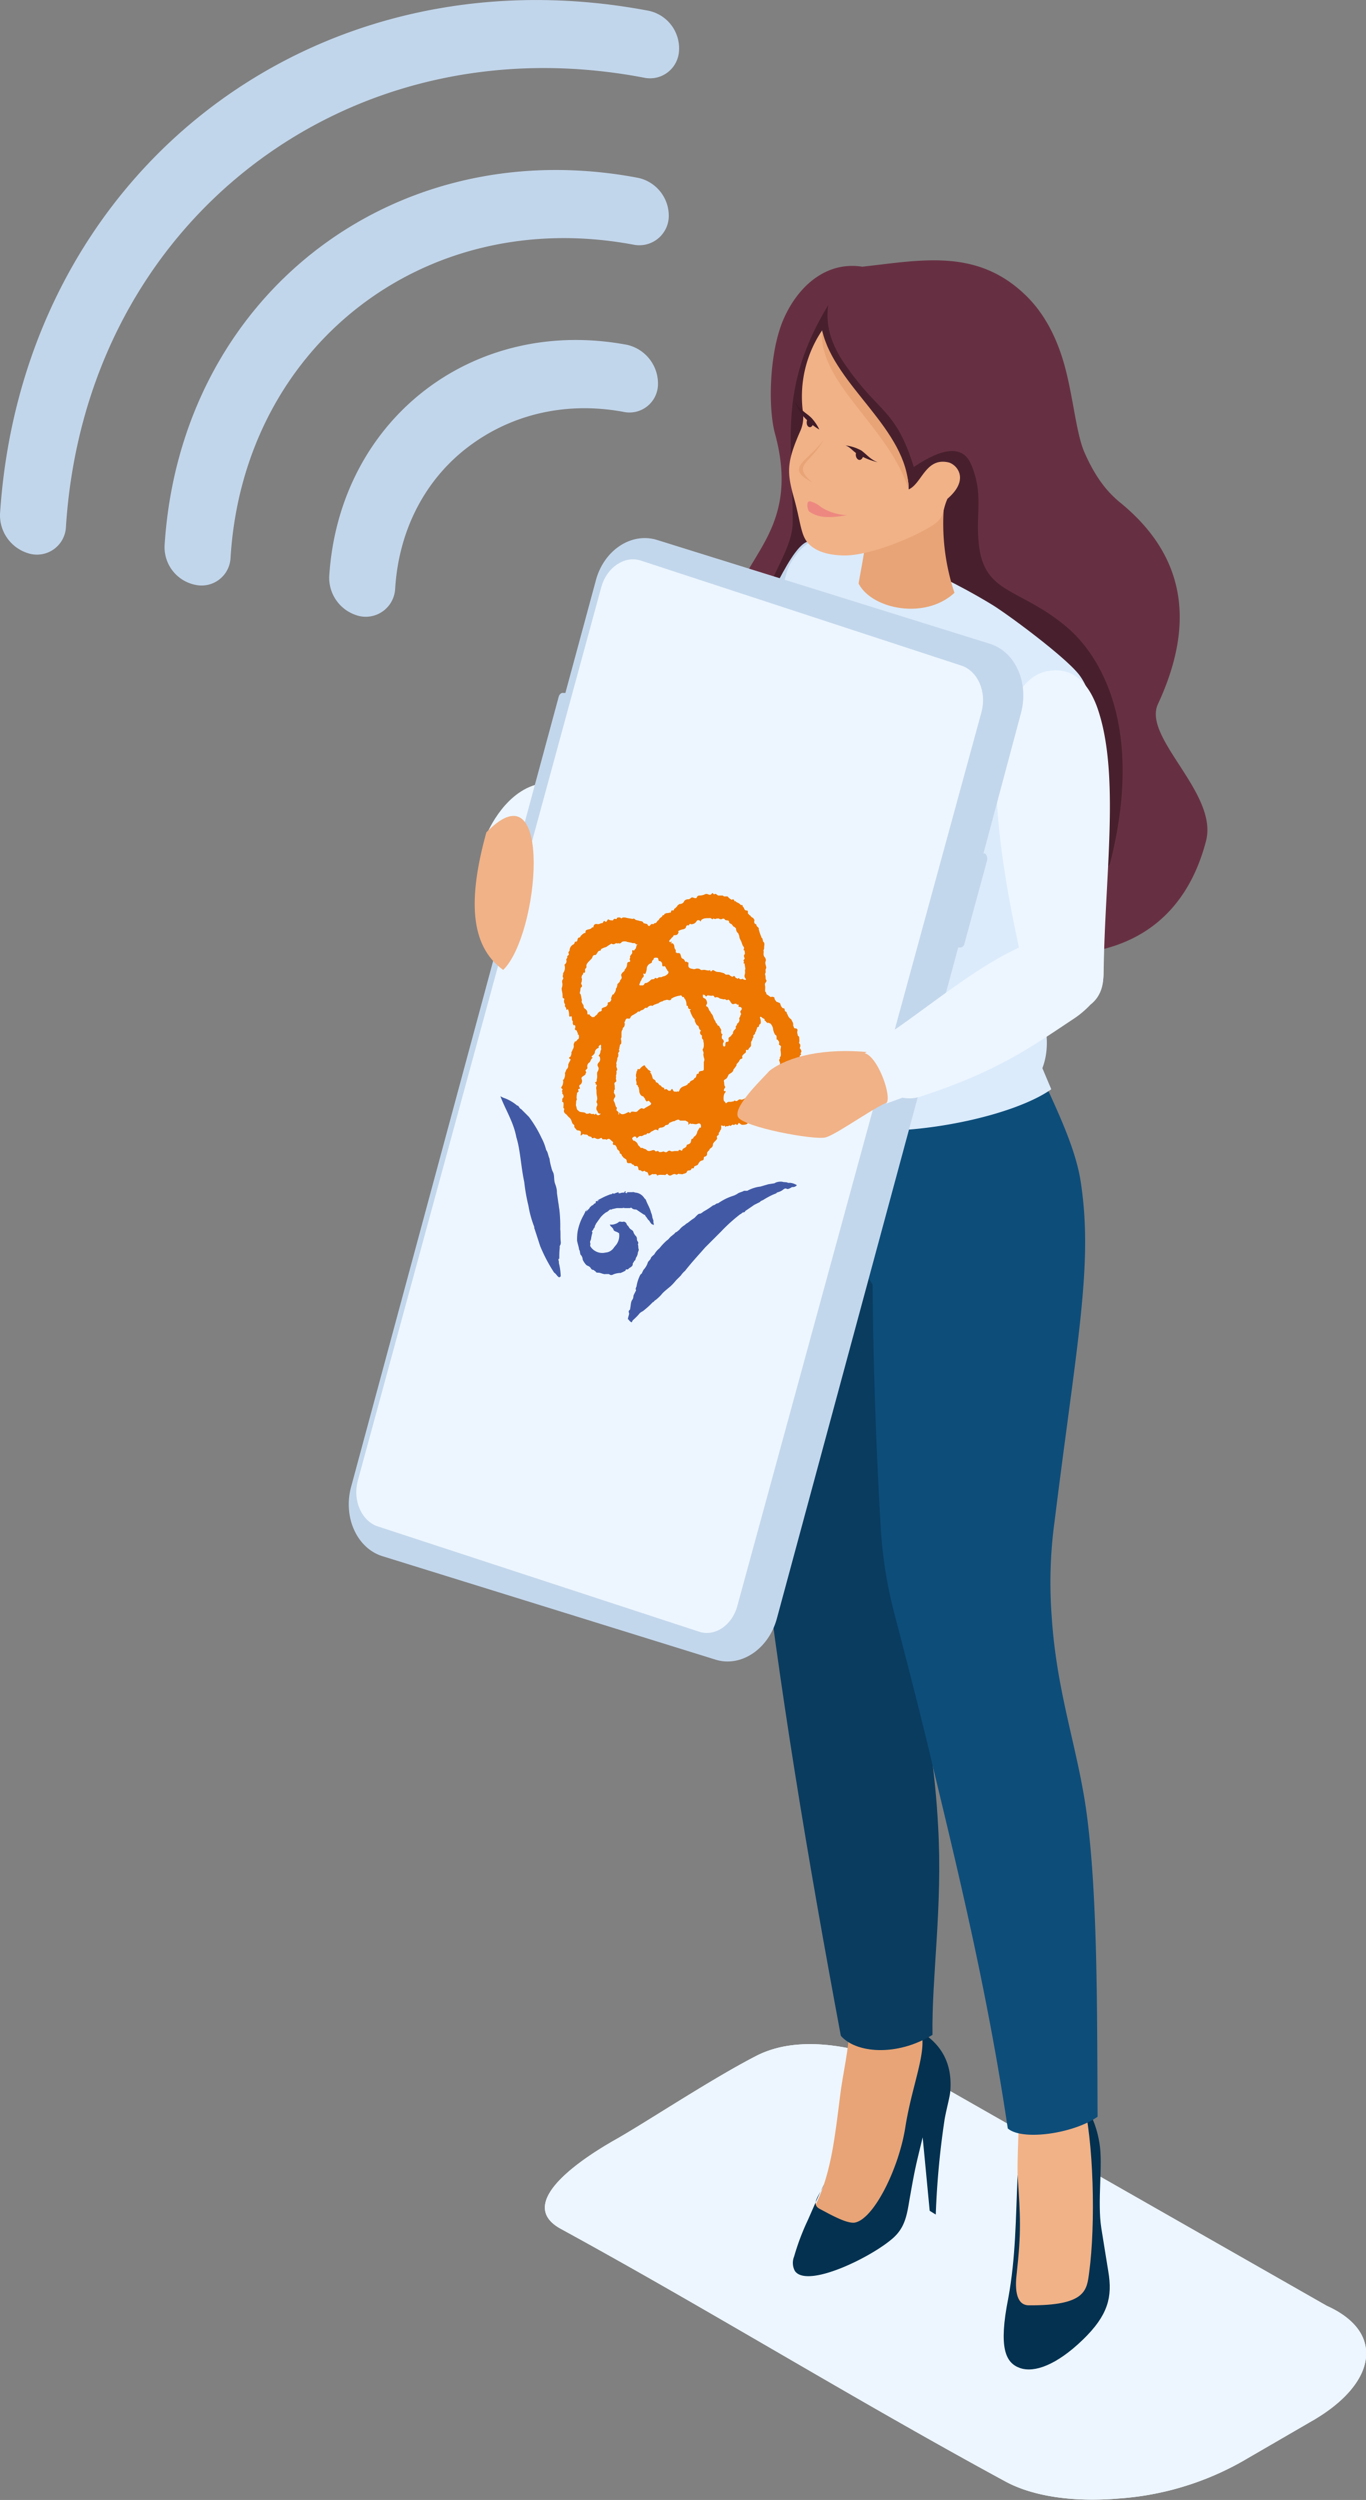
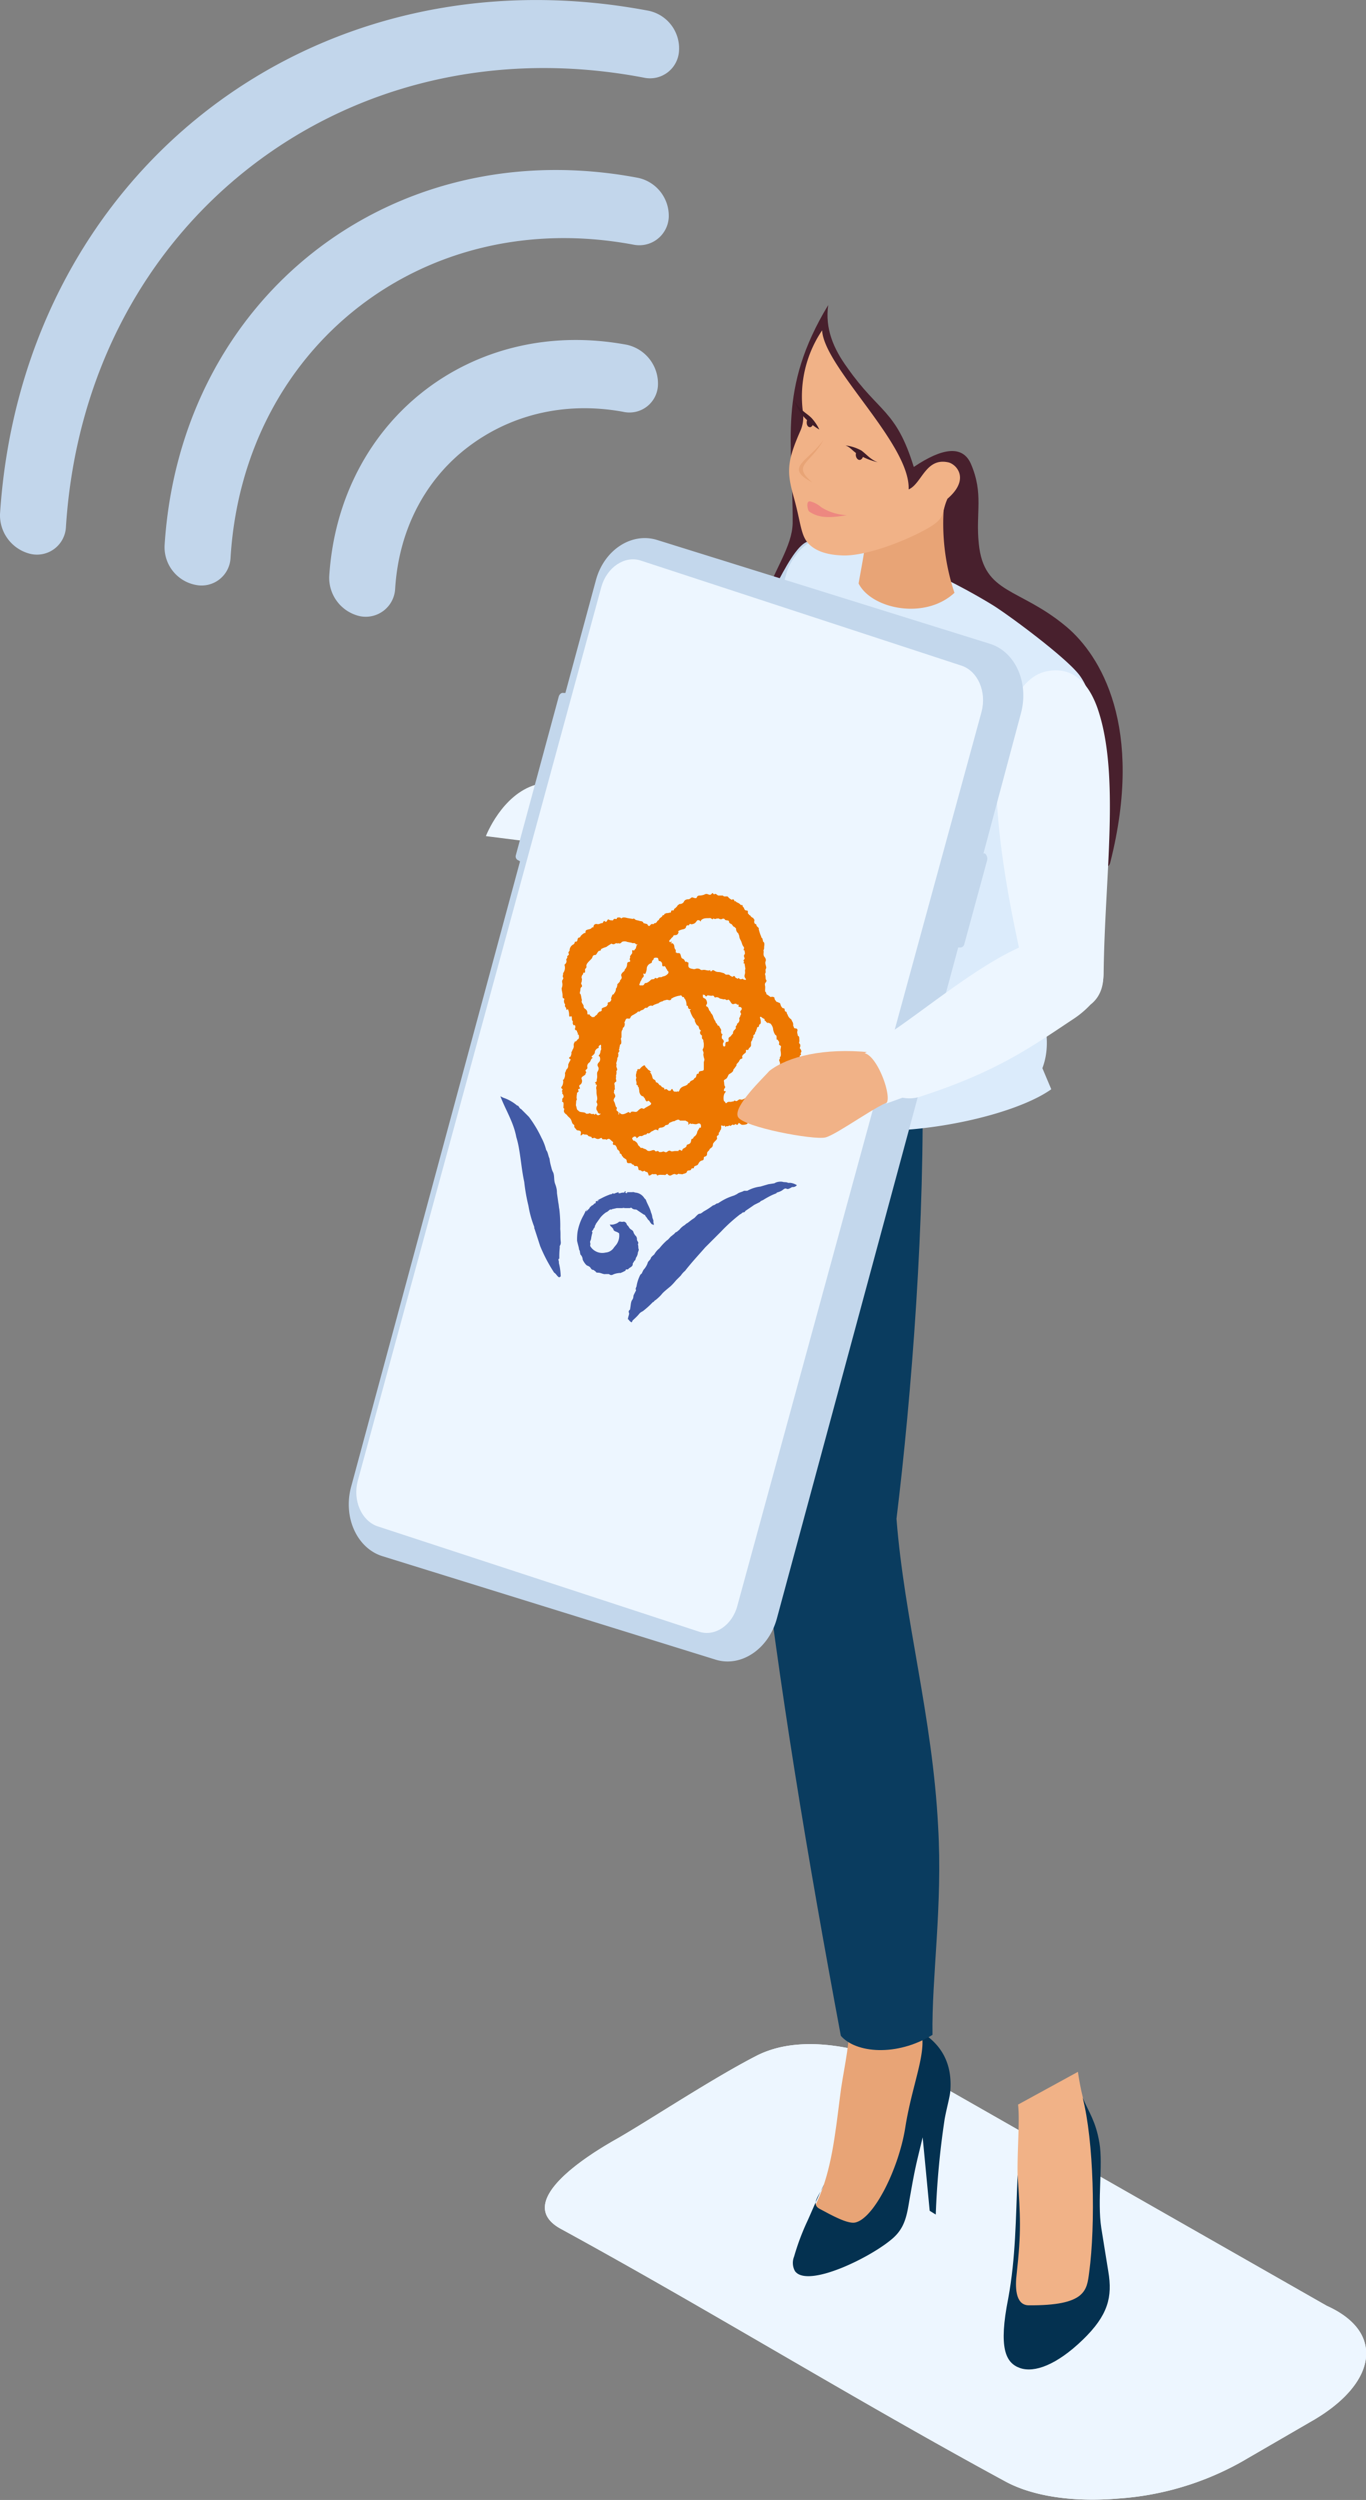
<svg xmlns="http://www.w3.org/2000/svg" viewBox="0 0 292.1 534.3">
  <rect x="0" y="0" width="292.1" height="534.3" fill="#808080" stroke="none" />
  <defs>
    <style>.cls-1{fill:#edf6ff;}.cls-1,.cls-10,.cls-11,.cls-12,.cls-2,.cls-3,.cls-4,.cls-5,.cls-6,.cls-7,.cls-8,.cls-9{fill-rule:evenodd;}.cls-2{fill:#673042;}.cls-3{fill:#48202d;}.cls-4{fill:#c3d7ec;}.cls-5{fill:#f1b287;}.cls-6{fill:#043150;}.cls-7{fill:#e8a476;}.cls-8{fill:#0a3c5f;}.cls-9{fill:#0d4d7a;}.cls-10{fill:#dbebfb;}.cls-11{fill:#401c28;}.cls-12{fill:#ed8880;}.cls-13{fill:#425aa6;}.cls-14{fill:#fff;}.cls-15{fill:#5e66ad;}.cls-16{fill:#ed7700;}.cls-17{fill:#c2d6eb;}</style>
  </defs>
  <g id="レイヤー_2" data-name="レイヤー 2">
    <g id="レイヤー_1-2" data-name="レイヤー 1">
      <path class="cls-1" d="M283.7,492.8l-88.6-50.5c-9.7-4.5-23.5-8-33.4-2.9s-23.7,14.3-30.3,18c-4.9,2.8-22.2,13.2-11.4,19,31.5,17.2,62.8,36.5,94.9,53.9,6,3.3,14.9,4.5,24.2,3.7a62.5,62.5,0,0,0,26.3-7.8l15.7-9.1c6.9-4.1,10.6-8.9,11-13.3S289.7,495.5,283.7,492.8Z" />
      <path class="cls-1" d="M103.9,178.7s3.4-8.9,10.7-11,.4,12.4.4,12.4Z" />
-       <path class="cls-2" d="M184.4,57c-7.7-1.2-13.7,4.1-16.8,11.1s-3.4,18.9-1.9,24.5c5,18.2-4.4,24.8-7.7,33.3a36.9,36.9,0,0,0-1.8,14c.2,7.4-5.6,15.4-2.3,23s20.7,25.3,28,29.5c50.2,22.7,70.4,8.9,76-12.7,2.6-10.2-13.6-22-10.3-29.2,8-17.2,6-31.7-8.2-43.2-2.4-2-5-4.9-7.5-10.6-1.7-3.9-2.3-10.9-4-17.6s-4.6-12.3-8.9-16.3C208.7,53.1,197,55.6,184.4,57Z" />
      <path class="cls-3" d="M177.1,65.2c-.7,5,1.1,9.3,4.1,13.4,6.8,9.7,10.4,8.9,14.2,21.2,6.1-4.1,10.4-4.7,12.2-.7,2.8,6.5,1,10.4,1.7,17.1,1.1,10.9,8.7,9.3,18.8,17.8,7.1,6,16.7,21.2,9.3,50.4-1.5,6-20.6-23.8-42.1-23.8l-17.8-4.4c-7.1-6.4-12.2-7.3-14.6-11.1s-2.3-9.2.2-16.3,6.3-12,6.4-17C169.6,94.4,166.2,83.2,177.1,65.2Z" />
      <path class="cls-1" d="M283.7,492.8l-88.6-50.5c-9.7-4.5-23.5-8-33.4-2.9s-23.7,14.3-30.3,18c-4.9,2.8-22.2,13.2-11.4,19,31.5,17.2,62.8,36.5,94.9,53.9,6,3.3,14.9,4.5,24.2,3.7a62.5,62.5,0,0,0,26.3-7.8l15.7-9.1c6.9-4.1,10.6-8.9,11-13.3S289.7,495.5,283.7,492.8Z" />
      <path class="cls-4" d="M138.5,165.8c-2.3,3.8-1,11.8,3.4,15.4.9,2.5,3.9,4.4,7.4,2.1,10.5-9.8,26.2-25.2,31.8-36.9,3.4-7.4,4.1-27.9-7.1-30.5-3.7-2.3-9.4,13-13.3,19.1C153.2,147.1,147.9,153.9,138.5,165.8Z" />
      <path class="cls-5" d="M230.5,442.8a54.7,54.7,0,0,0,1.4,6.8,66.9,66.9,0,0,1,2.4,11.6,102.6,102.6,0,0,1,.5,21.3c-.2,3-1.3,4.5-1.6,8.6l-16.8,5.3c.4-3.5.9-9,1.1-15s.2-11.2.1-16.5.5-11.7.1-15.1Z" />
      <path class="cls-6" d="M231.5,448.3c1.4,3.3,2.8,5,3.6,9.7s-.5,12.4.4,18.2l1.5,9.3c.9,5.4,0,9.3-5.5,14.6s-10.3,7.1-13.4,6-4.6-4.3-2.5-14.9c1.6-8.7,1.6-17,2-26.4.6,9.1.8,12.1-.2,21.2-.3,2.5-.4,6.6,2.5,6.7,12.3.1,12.5-3.2,13-7C234.3,475.4,233.9,457.5,231.5,448.3Z" />
      <path class="cls-7" d="M197.4,434.2c7.6,9.4-.9,7.9-.2,20.3.1,1-4.1,19.9-4.1,19.9s-11.3,3.1-12.2,3-7.8-2.6-7.8-2.6,1.2-3.5,1.7-4.4c3-6.5,3.8-14.3,4.8-22.1.6-5.2,2-10.4,2-15.2Z" />
      <path class="cls-6" d="M176.2,466.9c-1.2,2.3-2.5,5.5-3.6,7.9a51.7,51.7,0,0,0-2.8,7.5,3.6,3.6,0,0,0,.2,3.1c2.7,3.7,16.4-3,21-7.1,2.9-2.6,3-5.7,3.7-9.4,1-5.7,1.2-6.3,2.6-12.1l1.5,15.7,1.3.8a179.3,179.3,0,0,1,1.9-20.4c.4-2.2,1.1-4.7,1.2-5.9.6-7.1-3-10.7-6.2-12.7,1.2,4.4-2,11.4-3.4,20.3s-6.7,19.5-10.7,20.4c-1.7.4-5.5-1.8-7.6-2.9S175.4,469,176.2,466.9Z" />
      <path class="cls-8" d="M160.2,225.6c-.5,4.3-1.1,15-1.4,31.1s1.2,46.8,3.4,65.7c4.3,37.9,10.6,75.2,17.6,112.7,3.2,3.7,11.9,4.5,19.6-.2-.2-12.2,2.2-27.6,1.2-44.6-1.2-23.4-7.2-44.1-8.9-65.7,3.2-26.1,6.2-64.3,5.5-96.3Z" />
-       <path class="cls-9" d="M215.4,212c4.7,15,13.9,28.8,15.7,40.6,2.7,17.7-.8,34-5.6,72.6a96.5,96.5,0,0,0-.6,20.4c1.1,16.8,5.8,28.6,7.6,43,2.2,17.4,2.1,40.7,2.2,63.8-5.1,3.6-16.1,5.2-19.2,2.5-4.2-28.2-10.2-53.2-15.6-75.6-2.4-10.3-5.2-21.2-8.4-33.5a94.6,94.6,0,0,1-3.1-18.3c-1-16.4-1.7-36.2-1.8-53-13.6-19.8-22.4-29.4-26.1-39.7-.7-6.7,1.7-14.7,1.7-14.7Z" />
      <path class="cls-10" d="M224.4,195.1c-7.4,14.6,2.4,22.8-1.5,33.2l1.9,4.5c-11.9,8.5-55.2,15.5-65.8-1.4l-.3-8.4c-1.8-4,.3-18.5.9-21.1,1.7-8.6.9-13.2,1.8-23.1.3-2.6.5-5.3.8-8,0-.5.1-1.1.1-1.6a16.4,16.4,0,0,1-6.5-9.5,20.2,20.2,0,0,1,3.3-16.4,71.5,71.5,0,0,0,7.3-13,62.6,62.6,0,0,1,1.7-7.5,10.8,10.8,0,0,1,2-4c2.7-3.9,7.5-5.8,15.9-2.3s17.6,7.5,26.4,12.9c3.8,2.4,15.9,11.4,18.5,15a12.7,12.7,0,0,1,2.4,6.9C234.2,164.6,230.2,183.5,224.4,195.1Z" />
      <path class="cls-7" d="M202.4,103.8a46.8,46.8,0,0,0,1.7,22.9c-6.4,5.9-17.8,3.4-20.5-2,.6-3.5,1.3-6.7,1.6-10.2Z" />
      <path class="cls-5" d="M175.8,70.6a25.3,25.3,0,0,0-4.1,17.5,7.4,7.4,0,0,1-.6,4.1c-3,6.8-2.8,8.9-1.3,14.3s1.4,8,3.2,9.8,4.6,2.3,6.9,2.4c4.8.3,13-2.8,17.8-5.4s3.4-3.3,4.9-6.7c5-4.3,1.8-7.5.1-7.8-4.8-1-5.6,4.6-8.4,5.8C194.7,94.9,176.2,78.5,175.8,70.6Z" />
-       <path class="cls-7" d="M175.8,70.6c2.7,12,18.3,21,18.5,34C190,91.1,174.9,81.9,175.8,70.6Z" />
      <path class="cls-11" d="M175.2,91.8a9.9,9.9,0,0,0-1.7-2.5c-1-1-2.3-1.5-3.6-3.6a10,10,0,0,0,2.8,4.2A11.5,11.5,0,0,0,175.2,91.8Z" />
      <path class="cls-11" d="M180.8,95.2a9.1,9.1,0,0,1,3.4,1.1c1,.7,1.9,1.9,3.5,2.5a14.8,14.8,0,0,1-4.2-1.7C182.5,96.6,181.9,95.6,180.8,95.2Z" />
      <path class="cls-12" d="M173.4,107.2a5.7,5.7,0,0,1,2.2,1.2,11.1,11.1,0,0,0,5.5,1.7c-3.5.6-6,.7-8.1-.8C172.7,109,172.2,106.8,173.4,107.2Z" />
      <path class="cls-7" d="M176.1,94c-2.8,5.2-6.9,5.3-2.4,9.1C167.5,99.9,172.8,98.7,176.1,94Z" />
      <path class="cls-11" d="M173.2,89.3c-.4,0-.7.4-.7,1s.3,1,.7,1,.7-.5.7-1S173.6,89.3,173.2,89.3Z" />
      <path class="cls-11" d="M183.7,96.2c-.4,0-.7.4-.7,1s.4,1.1.8,1.1.8-.5.8-1.1A.9.9,0,0,0,183.7,96.2Z" />
      <path class="cls-1" d="M234.7,151.4c4.9,14.2,1.5,36.1,1.3,56.7a10,10,0,0,1-1.3,4.8c-.5.8-15-2.1-16.9-10.8-2.3-10.7-4.3-22.2-4.7-32.5s2.8-24.4,10.6-26.1C229.4,142.3,232.8,146,234.7,151.4Z" />
      <path class="cls-4" d="M211.1,183.8l-4.9,18a.9.9,0,0,1-1,.7h-.3L166.1,346c-1.8,6.5-7.7,10.4-13.1,8.7L81.8,332.6c-5.5-1.7-8.5-8.4-6.7-14.9l36.1-133.6-.3-.2a.9.9,0,0,1-.6-1.1l9.2-34c.2-.5.6-.8,1-.7h.4l6.5-24c1.7-6.5,7.6-10.4,13.1-8.7l71.2,22.2c5.4,1.7,8.4,8.3,6.6,14.9l-8,29.9h.3C211,182.7,211.2,183.3,211.1,183.8Z" />
      <path class="cls-1" d="M149.4,348.7,80.7,326.2c-3.4-1.2-5.3-5.5-4.2-9.7l52.1-191.1c1.2-4.2,5-6.7,8.4-5.6l68.7,22.5c3.4,1.2,5.3,5.5,4.2,9.8l-52.2,191C156.6,347.4,152.8,349.9,149.4,348.7Z" />
      <path class="cls-13" d="M119.6,273c-.4-.1-.7-.8-1.1-1a33.8,33.8,0,0,1-3-5.7l-1.2-3.7c-.1,0,0-.3-.1-.5a22,22,0,0,1-1.2-4.4,38.6,38.6,0,0,1-.9-5.1c-.5-2.3-.7-4.7-1.1-7a19.8,19.8,0,0,0-.6-2.6c-.6-3.2-2.3-5.8-3.4-8.7l.6.3a9,9,0,0,1,3,1.7c.3-.1.5.7.8.7l.6.6,1.1,1.1a25.6,25.6,0,0,1,2.7,4.5,11.7,11.7,0,0,1,1,2.6c.4.5.4,1.2.7,1.8a10.6,10.6,0,0,0,.4,1.9,3.6,3.6,0,0,0,.4,1.1c.3.8.1,1.6.4,2.4s.4,1.3.4,2l.3,2.1c.1.4.1.9.2,1.3a31,31,0,0,1,.2,4.3c.1.9,0,1.7.1,2.6s-.3.8-.2,1.3a19.3,19.3,0,0,0-.1,2.4c-.4.1,0,.5-.1.9a12.7,12.7,0,0,1,.4,2.9Z" />
      <path class="cls-13" d="M139.2,268.8c-.1.5-.6.7-.7,1.1s-.5,1.1-.9,1.5l-.3.6c0,.2-.3.3-.4.5a8.1,8.1,0,0,0-.8,2.5c-.1.1-.1.3-.2.5a.4.4,0,0,1,.1.3l-.5,1c-.1.3,0,.6-.3,1s-.3,1-.4,1.6,0,.4-.2.6-.2.4-.1.6-.1.6-.2,1.1.1.2.1.3a1.7,1.7,0,0,0,.6.6c.2,0,.2-.3.3-.4s.9-.8,1.3-1.3.6-.5.9-.7h0a18,18,0,0,0,2.1-1.9c.2,0,.3-.3.5-.4s1-.8,1.4-1.3,1.3-1.2,1.9-1.7a15.4,15.4,0,0,0,1.2-1.3l1-1a4.5,4.5,0,0,1,.9-1h0c1.4-1.8,2.9-3.4,4.3-5l3.4-3.4a35.1,35.1,0,0,1,4.1-3.7c.2,0,.4-.4.7-.4s.3-.2.4-.3l1.9-1.3,1.2-.6c.2-.3.5-.3.8-.5s1.5-.9,2.3-1.2.3-.2.5-.3.8-.2,1.3-.6.6-.3.9-.2.7-.2,1.1-.4a1.1,1.1,0,0,0,1-.4,3.4,3.4,0,0,0-1.4-.5h-.5c-.3-.2-.8-.1-1.1-.2s-1.2-.1-1.8.3l-1.3.2-1.7.5a7.6,7.6,0,0,0-2.8.9h-.7c-.5.3-1,.3-1.5.7l-.6.3a13.4,13.4,0,0,0-1.8.7,15.1,15.1,0,0,0-1.7,1c-.3-.1-.6.4-1,.4l-.7.5a14.8,14.8,0,0,1-1.3.8c-.3.2-.6.5-.9.5s-.7.5-1.1.9l-.6.4-.9.7c-.3.1-.5.4-.7.5s-.7.5-1,.9l-.6.5c-.3,0-.5.5-.8.6l-.2.2c-.4.2-.7.8-1.1,1a13.3,13.3,0,0,0-1.6,1.7,4.5,4.5,0,0,0-1.1,1.3C139.8,268.2,139.4,268.5,139.2,268.8Z" />
      <path class="cls-13" d="M139.6,261.7c-.3,0-.4-.3-.6-.5a1,1,0,0,0-.4-.5l-.4-.6c-.2-.1-.2-.5-.5-.5l-.9-.6-.3-.2c-.2-.1-.3-.3-.6-.3s-.6-.1-.8-.3-.3,0-.4,0h-1c-.2,0-.4-.1-.6,0h-1.2l-.9.2c-.2,0-.2.2-.4.1s-.6.5-1,.6a6,6,0,0,0-1.2,1.1l-.5.7-.5.7c0,.2-.2.3-.2.5s-.1.3-.2.4-.1.3-.3.5-.1.3,0,.4a7.9,7.9,0,0,0-.3,1.3c0,.3-.3.6-.2.9s0,.4,0,.7a3,3,0,0,0,3.3,1.4,2.3,2.3,0,0,0,1.8-1.1l.5-.6a3.3,3.3,0,0,0,.6-2.3c0-.2-.2-.2-.3-.3s-.6-.2-.8-.4-.1-.3-.2-.4-.3-.4-.5-.5l-.2-.4h0a2,2,0,0,0,1.1-.1,2,2,0,0,0,.9-.5h.4c.2.1.4,0,.6,0s.5.2.6.5.2.3.3.4l.2.3c.3.6.9.5,1,1.2l.3.5a1,1,0,0,1,.4.9c0,.4.5.6.2,1a2.8,2.8,0,0,1,.1.9c.2.3,0,.6-.1.9a2.1,2.1,0,0,1-.4,1.1c-.1.3-.1.6-.4.7h0c0,.3-.3.3-.3.7s-.4.6-.7.8-.2.3-.4.3h-.3c-.1,0-.1.2-.2.3l-.6.3-.5.2c-.1-.1-.3,0-.4,0s-.7.1-1.1.3-.6.1-.9-.1h-.7c-.5.1-1-.3-1.6-.3s-.4-.2-.6-.3-.3-.3-.5-.3-.4-.2-.5-.4-.4-.4-.7-.5-.8-.8-1-1.3a1.6,1.6,0,0,0-.5-1.1c0-.2-.1-.4-.1-.6s-.2-.4-.2-.6-.3-1.2-.4-1.7a12.1,12.1,0,0,1,.1-1.9,11.1,11.1,0,0,1,1.3-3.6l.3-.6c.1-.2.1-.3.2-.3s0-.1.1-.2h.1c0,.1-.2.1-.1.3a.1.1,0,0,0,.1-.1c.2-.3.5-.4.6-.7s.2-.1.3-.3.5-.2.6-.5l.4-.2c0-.1,0-.2-.1-.2h0c.1,0,.2-.3.4-.2h0c.2.1.3-.1.4-.2H128c0,.1-.1.2-.2.1s.3-.2.4-.3l.4-.2a14.2,14.2,0,0,1,1.8-.8c.2-.1.5,0,.6-.3h0c.2.2.4.1.6,0h0l.6-.2h.1c.1.1-.3.1,0,.2s.5-.1.8-.1.5,0,.5-.3h.1a.1.1,0,0,1,0,.2c0,.2.1.1.2.2h.2v-.2h1.1c.3-.1.5.1.8.1a2.5,2.5,0,0,1,1.8,1.2l.3.3c.3.9.9,1.8,1.1,2.7a3.5,3.5,0,0,1,.3,1.1c.1.4.3.6.2,1a1.3,1.3,0,0,1,.1.6A.2.2,0,0,1,139.6,261.7Z" />
      <path class="cls-14" d="M133,254.7v-.2h.3Z" />
      <path class="cls-15" d="M130.3,261.8h.1A.1.1,0,0,0,130.3,261.8Z" />
      <path class="cls-14" d="M132,254.9h0Z" />
      <path class="cls-14" d="M131.4,255h0C131.5,254.9,131.4,254.9,131.4,255Z" />
      <path class="cls-14" d="M130.6,255.1h0Z" />
      <path class="cls-14" d="M130.2,255.3h0Z" />
      <polygon class="cls-14" points="130.1 255.3 130.1 255.4 130 255.4 130.1 255.3" />
      <polygon class="cls-14" points="129.6 255.5 129.7 255.5 129.6 255.5 129.6 255.5" />
      <path class="cls-14" d="M128.5,256.1h.1A.1.1,0,0,1,128.5,256.1Z" />
-       <path class="cls-14" d="M128.1,256.6h0Z" />
      <path class="cls-14" d="M126.6,257.6h-.1a.1.1,0,0,1,.1-.1h.1A.1.1,0,0,1,126.6,257.6Z" />
      <path class="cls-14" d="M126.1,258.1c0-.1.1-.2.2-.3h0Z" />
      <path class="cls-14" d="M125.6,258.6h.2A.2.2,0,0,1,125.6,258.6Z" />
      <path class="cls-16" d="M146.2,192.8a1,1,0,0,1-.9.4c-.2.2-.4.2-.5.5l-.4.4c-.2.1-.3.2-.3.4s-.6-.1-.6.3-.4.2-.5.3-.4,0-.6.1-.4.1-.4.4h-.3c-.1.5-.7.5-.8,1l-.3.2c-.1.2-.3.5-.5.5s-.2,0-.3.2h-.5c-.2.1-.3.4-.5.4s-.3-.2-.4-.4l-.8-.2c-.1-.5-.7-.4-.9-.5s-.7-.1-.9-.3-.3-.2-.5-.1l-1.2-.2c-.3-.1-.9-.2-1.1,0s-.3-.1-.4-.1-.7-.1-.7.2-.5-.1-.7.2,0,.2-.4.2-.5-.1-.7-.2-.3.6-.6.5-.2-.3-.4-.1-.1.4-.4.4-.6.3-1,.2-.8.1-.8.7h-.3c-.2.4-.7.4-1,.5s-.4.2-.4.5-.1.2-.2.2-.8.5-.9.8-.5,0-.6.6-.3.4-.6.5a.6.6,0,0,1-.4.6,1.5,1.5,0,0,0-.7,1.1c.1.3-.4.4-.2.8s-.4.4-.3.7-.3.4-.2.7,0,.6-.2.8l-.2.2a1.9,1.9,0,0,1-.3,1.8c.1.3-.2.6,0,.9s-.2.5-.2.8v.2a1.9,1.9,0,0,1-.1,1.3c0,.6.2.9.2,1.6s.1.4.4.7a1.1,1.1,0,0,0,.1,1.1c.1.1,0,.2,0,.4s.3.3.3.7.3-.2.4.1.2.6.2,1.1.2.4.4.3.2.5.2.7.2.3.2.5-.1.2,0,.4.1.4.3.3.3.4.2.6-.1.4.2.5.1.3.3.5-.1.4.1.4.2.3.2.5,0,.4-.2.5-.3.5-.6.5,0,.3-.1.2-.3.5-.2.7a1.4,1.4,0,0,1-.3.9c0,.3-.3.4-.2.7a1.9,1.9,0,0,1-.2.7c0,.1-.3.1-.3.3s.2.2.3.3-.4.7-.5,1.2a1.1,1.1,0,0,1-.2.8c-.3.2-.3.7-.5.9a2,2,0,0,1-.2,1.3c0,.2-.3.1-.2.3s0,.9-.2,1.2-.3.4,0,.6-.2.4,0,.6.2,0,.1.1a.3.3,0,0,0,0,.4.8.8,0,0,1,.2.7l-.3.4c.2.3-.2.5.1.6s.2.5.2.8-.1.5.1.6-.2.5.1.9.4.3.6.6.6.5.8.9.2.8.5,1,.2.3.2.5.4.5.5.7,1.1-.1.9.8.4-.1.6.1.8-.1,1,.4l.7.2c0,.5.5.1.7.2s.6.4,1.1.1.4.2.6.2.4,0,.6,0,.1.2.2.1.3-.2.5-.2.5.4.8.6-.1.4.1.6.3.1.4.1a1.6,1.6,0,0,1,.5,1c.1-.1.2.1.3.2s.3.3.2.6a.6.6,0,0,1,.5.6c.2,0,.2.2.3.3l.6.4c.2.2,0,.8.5.8h.6c.1.4.5.2.6.5s.6-.1.8.3,0,.7.4.7.4.4.8.2.3.1.4.1.2.1.4.1a1.5,1.5,0,0,1,.3.7c.4.2.7-.5,1.1-.2a.6.6,0,0,1,.7.1v.2c.4-.3.8-.2,1.3-.2s.3.1.5,0,.3-.3.4-.2.4.5.8.3.7-.4,1-.2.6-.3.8-.1.2-.1.3,0,.3.1.5,0,.7-.1.8-.5.8-.1.9-.5.6,0,.6-.4.7-.3.9-.7.4-.7.9-.8.1-.7.5-.8.5-.3.5-.7.4-.5.5-.8.6-.4.7-.8,0-.3.1-.5.4-.5.6-.7.3-.4.2-.6.1-.4.3-.5,0-.5.2-.6.1-.4.2-.4.3-.5.2-.9.5.1.7-.1.1.4.3.2.2-.1.4-.1.4-.3.5-.1.5-.4.7-.2.4-.3.6-.1.4.1.5-.2.5.3.8.3.7,0,1.1-.2a.7.7,0,0,1,.4-.5c.2-.1.5.1.7-.1l.2-.2c.2.1.6.2.8-.1s0-.3.2-.4h.6c.2-.4.5-.4.8-.7s.3-.3.6-.4.5-.7.9-.9,1.1-.1,1.2-.8.8-.2.7-.8.4-.2.7-.4.3-.9.8-1.2.1-.4.3-.6.3-.2.2-.5.1-.4.3-.4a3,3,0,0,1,.4-.8l.4-.5c0-.2.1-.5.1-.7s0-.8.3-1a2.9,2.9,0,0,0,.3-1c.1-.1.1-.4.3-.6s.6-.6.1-1.2-.1-.2-.1-.4,0-.5.2-.5-.1-.4.1-.6-.1-.7-.3-.9a1.1,1.1,0,0,0,.1-.8c-.1-.1-.3-.3-.2-.5s0-.7,0-1.1h-.1c0-.1,0-.2-.1-.2h-.1c0-.3-.2-.7-.1-1s0-.6-.4-.6-.3-.3-.5-.6a1.2,1.2,0,0,0-.2-.9c-.1-.2-.2-.5-.3-.5a1.8,1.8,0,0,1-.7-1c-.2-.1-.1-.6-.4-.6s-.1-.7-.4-.7-.4-.2-.6-.5l-.2-.6-.7-.3c-.1.1-.1-.1-.2-.2s-.3-.3-.3-.7a.8.8,0,0,0-.8-.1l-.7-.5c-.3,0-.2-.5-.4-.6s0-.9-.1-1.3,0-.6.2-.8a.6.6,0,0,0,.1-.4c-.3-.2-.1-.8-.3-1.2a.6.6,0,0,1,.1-.4c.1-.2-.1-.6.1-.9s-.3-1-.1-1.5-.1-.8-.3-1.1-.1-.7-.1-1-.1-.3,0-.4.1-.4.1-.6.2-1-.2-1.1l-.2-.8c-.2,0-.2-.3-.3-.5s-.3-.8-.4-1.2-.1-.1-.1-.2a.2.2,0,0,0,0-.3l-.3-.3c-.2-.1-.1-.5-.3-.5s-.4-.3-.3-.7-.2-.3-.2-.6a1.1,1.1,0,0,1-.7-.6c-.2.1-.2-.2-.4-.3s.1-.7-.3-.7-.5-.2-.6-.5-.3-.2-.3-.5-.3-.1-.4-.2-.3-.3-.5-.4-.5-.2-.6-.4h-.3c.1-.3-.2-.3-.2-.4s-.2.1-.3.1-.6-.3-.8-.6-.9.1-1.1-.3h-1c-.3-.1-.5-.5-.8-.3s-.3-.5-.6-.1-.6.2-.9.1-.5,0-.7.1-.7.2-1,.2-.5.1-.6.4-.6.1-.9,0-.5.4-.9.4S146.4,192.3,146.2,192.8Zm-1.8,46.7c.3-.1.7-.4,1,0h1.2c.2.2.7.2.6.7s.2-.1.4-.1.1.2.3.1.8.2,1.2,0,.8-.1.8.5-.3.2-.3.3-.4.6-.5.9a1.5,1.5,0,0,1-.6,1c-.2,0-.2.5-.5.5s-.1.7-.5,1-.7.1-.7.6l-.2.2c-.2.2-.6.2-.7.6s-.4-.2-.7,0,0,.1-.1.2h-.7c-.4,0-.7.2-1,0s-.5,0-.8.2-.5-.1-.8-.1a1.4,1.4,0,0,1-.9.1c-.2-.5-.6.1-.8-.2s-.5-.2-.8-.1-.7.2-1-.1-.5-.2-.8-.4-.4.1-.6-.2-.4-.3-.5-.6-.3-.5-.6-.7-.1-.1-.3-.1-.1-.3-.3-.3v-.3l.4-.3c.2,0,.5,0,.5.3s.5-.5.9-.4.6-.3,1-.3.3-.4.5-.3.4,0,.6-.2.3-.2.5-.3.5-.4.9-.2.2,0,.3-.2.3-.3.5-.3.7-.1.9-.4.7,0,.9-.6l.7-.3C144,239.6,144.2,239.7,144.4,239.5Zm13.2-20.7c.1.4-.5.5-.2.9l-.3.4c-.2.1-.3.4-.4.6h.1c-.1.3-.3.4-.5.7s-.6.2-.5.8-.3.4-.5.5-.2.4-.2.7-.3.3-.4.2-.2-.6,0-.8,0-.6-.3-.8a1,1,0,0,1,.1-.9V221h-.2c0-.2-.2-.4-.1-.7s-.3-.6-.4-1l-.4-.2c0-.4-.4-.4-.4-.8a3.1,3.1,0,0,1-.5-1,1.6,1.6,0,0,0-.5-.8c0-.3-.3-.4-.4-.7s-.2-.6-.5-.7.1-.5.1-.7-.1-.8-.5-1-.4-.2-.4-.6,0-.2.1-.2.3,0,.4.2.3.2.4,0,.7.1,1.1,0,.4.3.6.4a.9.9,0,0,1,1,.2l.9.2c.3-.2.5.3.8.1s.5.3.8.7.6.1.9.1.2.3.5.2,0,.5.2.5.5,0,.6.3-.2.4-.3.7a1.1,1.1,0,0,0,.2.5l-.2.4c0,.3-.3.4-.2.7S158,218.6,157.6,218.8Zm-2.5,13.5c-.3-.3-.2-.8-.3-1.2s.5-.4.7-.8.2-.4.3-.6.8-.4,1-.9a.5.5,0,0,1,.2-.4l.5-.7c-.1-.3.2-.4.3-.6h0c.3-.2.3-.7.7-.8s.2-.3.2-.5.3-.5.6-.7.2-.5.2-.7h.5c.1-.5.6-.6.6-1s0-.5,0-.7l.3-.5c-.1-.3.3-.4.2-.7s.2-.3.3-.5.1-.5.2-.5.1-.4.2-.5,0-.5.3-.5.1-.5.4-.6.2-.9,0-1.4a.2.2,0,0,1,.2-.2l.4.3.4.2v.3l.3.2c0,.3.3.1.4.5v-.2c.2-.1.2.1.4.1s.6.6.7,1.1a2.9,2.9,0,0,0,.5,1.4c.4.1.2.6.3,1h.2c.1.3.4.4.3.8s.1.3.3.5.1.1.1.2-.1.5-.1.7.2,1,0,1.4a.4.4,0,0,0-.1.5c-.4.2,0,.6,0,1s-.3.5-.3.8-.3,0-.3.2,0,.3-.2.3a.8.8,0,0,1-.1.7c-.6.1-.5.5-.7.8s-.2.5-.4.7-.6.4-.8.6-.3.3-.2.5-.4.2-.5.5-.8.2-1,.7-.4.4-.7.5a.8.8,0,0,1-.4.4c-.4-.2-.2.5-.6.4s-.5.5-.7.2-1,.6-1.5.4-.7.5-1.1.3-.3.1-.5.1-.4.1-.6.1-.5-.1-.8.2-.3-.3-.5-.3-.3-1.3.1-1.8,0-.4-.2-.4v-.3C154.9,232.6,155.1,232.4,155.1,232.3Zm-26.7-9h.1a1.6,1.6,0,0,1,0,.7c.2.2-.1.5-.1.7s-.1.6-.3.8,0,.2.1.3.3.8-.1,1.2-.4.7-.2,1,.1.7-.1,1-.1.7-.1,1.1-.1.5-.1.7,0,.4,0,.3-.1.2-.3.2,0,.2.1.2-.2.3.1.3-.1.5,0,.9,0,.8.1,1.3.2.9,0,1.3a.4.4,0,0,0,.1.5c0,.1.1.4,0,.5a1.1,1.1,0,0,0-.1,1,.5.5,0,0,1,.2.4c.2.2.3.4.5.3s.1.1,0,.2-.2,0-.2.1-.5.1-.6-.2-.3.3-.4.1-.3-.1-.5-.1-.3-.1-.5-.2a1.1,1.1,0,0,1-.8.1c-.2-.4-1.2-.2-1.5-.5s-.3-.2-.4-.4-.1-.5-.2-.7,0-.5,0-.9.3-.6.1-.7a4.1,4.1,0,0,1,.1-1.1c-.2-.1.5-.4.3-.6s0-.4.2-.4.1-.2,0-.4,0-.4.2-.5.5-.6.3-1.1.2-.6.6-.9.1-.4.3-.5-.1-.3-.1-.5.5-.3.4-.7.1-.8.4-1,.3-.7.6-.9,0-.2-.1-.3.4-.4.6-.7a.6.6,0,0,0,.1-.4,1.1,1.1,0,0,1,.7-.8c.2,0,.1-.2.1-.3S128.2,223.4,128.4,223.3Zm17-10.5c.4-.3.4.4.7.3s.1.4.3.3a2.4,2.4,0,0,1,.4,1.5c.1.1.3,0,.3.2s.1.6.5.6-.2.2-.1.3.2.5.3.7.3.7.6,1,.1.4.2.6.3.8.6.9.2.7.5.9.1.3,0,.4v.3a.7.7,0,0,0,.4.5v.5c0,.3.3.3.3.6s.1.4.1.8,0,.7-.2,1,.3.6.1,1.1a3.6,3.6,0,0,0,.2,1c.1.3-.1.5-.1.8s0,.9,0,1.4-.6.3-.9.5-.1.2-.2.4-.4-.1-.5.5-.4.4-.5.7-.7.3-.9.7-.4.1-.4.3-.4.4-.7.5-.9.3-1.1.9-.5.1-.6.3-.2-.1-.4,0-.4-.3-.5-.5-.3.1-.4.3h-.1c-.5.2-.6-.5-1-.3s-.2-.3-.3-.3-.3-.1-.5-.2l-.2-.3c-.3,0-.4-.3-.6-.5s-.5-.1-.5-.4-.5-.4-.6-.6-.2-.9-.5-1.2,0-.1.1-.2-.2-.1-.2-.2-.4-.2-.5-.4-.5-.4-.6-.8h-.2a2.3,2.3,0,0,0-.9.8h-.4c-.2,0,0,.4-.3.5v.3a1.4,1.4,0,0,0,0,1.1c-.3.3.1.8,0,1.2s.3.2.3.5.2.2.2.4.1.4.1.7.2.8.5,1,.3,0,.4.2.2.2.3.4.1.4.4.6h.1c.4-.4.5.2.8.3a.4.4,0,0,1-.2.5l-.9.5c-.2.1-.4.4-.7.2s-.8.3-1.1.6-.8,0-1.2.1-.2-.1-.2.1-.3.2-.4,0-1.2.8-1.8.3-.2-.1-.3.1-.2,0-.2-.1h.1a.7.7,0,0,0-.4-.6.5.5,0,0,1,0-.5c.1-.2-.1-.2-.2-.4s-.2-.8-.4-1.1,0-.6.2-.9-.1-.7-.2-.9.1-.4,0-.6l.2-.2c-.1-.4,0-.7-.1-1s.1-.5.3-.6,0-.5,0-.7.1-.3,0-.6a1.7,1.7,0,0,0,.1-1c.4-.3,0-.7,0-1s.1-.3,0-.5.2-.7.2-1.1.2-.3.2-.6.1-.3,0-.4.1-.5.3-.7l-.2-.2c.2-.2.1-.4.2-.7s0-.4.2-.5.2-.6.1-1,.1-.3.1-.6,0-.6,0-.9.1-.5.2-.6,0-.4.2-.5.3-.5.3-.8-.2-.1-.1-.2l.3-.7c.3-.5.8.1,1-.4s.5-.5.8-.7.6-.3.8-.6h.4c.2-.3.5-.3.7-.4s.3-.3.5-.4h.4c.3-.4.8-.6,1.1-.4a2,2,0,0,1,.8-.4c.1,0,.2-.2.4-.1a1.9,1.9,0,0,1,1-.5c.2-.2.5-.2.8-.3s.6.2.9,0,.1-.1.1-.2.2-.1.3-.2S144.9,212.8,145.4,212.8Zm-14.3-11c.3.1.5-.3.8-.2s.3-.1.4,0,.5,0,.6-.2.8-.3,1.2-.1l1,.2c.3.2.5-.1.8.2s.1.2.3.1,0,.2-.1.3a2.5,2.5,0,0,1-.2.7c-.2,0-.2.5-.5.3s-.2.4-.2.6l-.5.7c.2.3-.2.5,0,.8s-.1.4-.3.4-.3.3-.3.5a1.6,1.6,0,0,1-.5,1.1c0,.4-.4.5-.6.8s-.2.4-.1.7,0,.5-.2.7-.1.3-.2.5h-.1c-.1.3-.4.3-.4.6s-.1.4-.1.5-.2.2-.2.4-.1.6-.3.8,0,.3-.2.3-.3.2-.4.5-.2.3-.1.5-.2.7-.5.7-.3.3-.2.5h-.1c-.1.5-.6.5-1,.7s-.2.4-.2.5a.5.5,0,0,1-.5.3c-.2.2-.4.3-.5.6l-.5.4c-.1.3-.4.1-.6.2l-.3-.3c-.2.1-.1-.4-.4-.3s-.3-.1-.3-.4-.2-.6-.5-.8-.3-.4-.3-.6-.3-.5-.4-.8.1-.3,0-.6-.1-.8-.3-1.2H124v-.4c.2-.3,0-.8.3-1s.1-.5,0-.7.1-.4.1-.6.1-.4,0-.6,0-.6.2-.8,0-.5.3-.4.2-.5.2-.7.4-.3.3-.7.4-.9.8-1.3.4-.4.5-.7.3-.4.6-.4.5-.9.9-.9.2-.3.4-.4.4-.2.7-.3.4-.1.6-.3l.8-.5C130.7,201.6,130.9,201.8,131.1,201.8Zm6.8,8.3a1,1,0,0,1-.4.5h-.7a.3.3,0,0,1,0-.4c.1-.2.1-.4.2-.5s.2-.4.3-.6.5-.3.3-.8.3,0,.4-.2.3-.7.3-1.1.3-.9.8-1.1.2-.4.4-.6.3-.2.3-.5a.9.9,0,0,1,.7-.1c.4,0,.2.7.5.7s.6.3.6.7.1.5.4.4.4.5.6.7,0,.3.2.3a.4.4,0,0,1,.1.5,1.7,1.7,0,0,1-1.2.7c-.3.3-.7,0-1,.3s-.6-.2-.7.1-.6.1-.8.3S138.4,210.2,137.9,210.1ZM150,196.6c.6-.5,1.3-.3,1.9-.4l.5.3c.1-.4.4,0,.6-.1s.5-.1.7-.1a.7.7,0,0,0,.9,0c.1.1.3,0,.4.2s-.1.1,0,.1.3.1.4.1.5,0,.5.3.3.4.5.5.3.5.6.6.2.3.4.3a1.2,1.2,0,0,0,.5,1.1.5.5,0,0,0,.1.3c.1.2.1.6.2.8s.2.4.3.6.2.7.4,1,.2.2.2.4-.1.3-.1.5h.2c0,.3.2.7,0,.9s-.1.5,0,.7-.1.4-.2.5.1.2.1.4a.4.4,0,0,0-.1.3h.2l.2,1.2c-.2.3,0,.6-.1,1s-.2.6.1,1,0,.3-.2.3-.3-.2-.4-.2-.6.3-.8-.2l-.3.2c-.1-.2-.4-.1-.5-.4s-.4-.2-.6,0l-.3-.2c-.2,0-.3-.3-.5-.3s-.4,0-.6,0l-.4-.3-.7-.2c-.4-.1-.7,0-1.1-.2s-.5-.4-.8-.1-.3-.1-.4-.3v.2h-.1c-.5.1-.9-.2-1.4-.1s-.5-.1-.7-.2-.4-.1-.6-.1-.4.2-.8.1-1.1-.1-1-.9-.2-.4-.3-.6-.3.1-.4-.1-.2-.5-.5-.6-.3-.3-.4-.6-.1-.6-.5-.6h-.4c0-.2-.1-.1-.2-.1v-.6c-.2-.1-.3-.5-.3-.7s-.2-.8-.6-.7,0-.1,0-.2v-.2l-.3.2-.2-.2c0-.3.3-.4.4-.6s.4-.3.5-.6.7.1,1-.5-.1-.2,0-.4.4-.3.7-.4.9-.1,1-.6a.4.4,0,0,1,.6-.3c0-.1.1-.1.1-.2s.2-.2.3-.1.7,0,1-.3l.4-.5a.6.6,0,0,1,.6.1C149.9,197.2,149.8,196.7,150,196.6Z" />
      <path class="cls-5" d="M164.5,228.9c-1.2,1.4-7.8,7.6-6.7,9.8s16.2,5,18.7,4.4,11.6-7.4,14.4-7.9c1.3-4-2.5-7.4-4.9-10.3C176.2,223.9,168.4,225.8,164.5,228.9Z" />
      <path class="cls-1" d="M235.5,205.8c1.1,4.1-.1,7.2-2.3,8.9a20.6,20.6,0,0,1-4,3.3c-9,6-16.4,11.2-32.5,16.4a7.5,7.5,0,0,1-3.7.2l-3.6,1.3c1.6-.9-1.6-10.1-4.5-10.8l3.3-2a4.1,4.1,0,0,1,1.9-2.2c7.9-5.3,18-13.7,27-18C223.8,199.6,231.7,197,235.5,205.8Z" />
-       <path class="cls-5" d="M104.3,177.6c14.1-14.1,11,22.2,3.3,29.7-7.2-5.2-7.5-15.3-3.6-29.4Z" />
+       <path class="cls-5" d="M104.3,177.6Z" />
      <path class="cls-17" d="M138.7,2.3C66.9-11.3,4.7,37,0,109.9a8.5,8.5,0,0,0,6.6,8.5,6.2,6.2,0,0,0,7.5-5.8c2.1-32.6,17-59.5,39.4-76.9s52.2-25.2,84.2-19.1a6.2,6.2,0,0,0,7.5-5.8A8.2,8.2,0,0,0,138.7,2.3Z" />
      <path class="cls-17" d="M35.2,116.5a8.2,8.2,0,0,0,6.6,8.5,6.2,6.2,0,0,0,7.5-5.8c1.4-22.7,11.8-41.5,27.4-53.6s36.4-17.5,58.8-13.3a6.3,6.3,0,0,0,7.5-5.8,8.3,8.3,0,0,0-6.6-8.5C84,28.1,38.6,63.3,35.2,116.5Z" />
      <path class="cls-17" d="M70.4,123.2a8.4,8.4,0,0,0,6.6,8.5,6.3,6.3,0,0,0,7.5-5.9c.8-12.8,6.6-23.4,15.5-30.2s20.5-9.9,33.2-7.6a6.1,6.1,0,0,0,7.5-5.8,8.5,8.5,0,0,0-6.6-8.5C101.1,67.5,72.5,89.7,70.4,123.2Z" />
    </g>
  </g>
</svg>